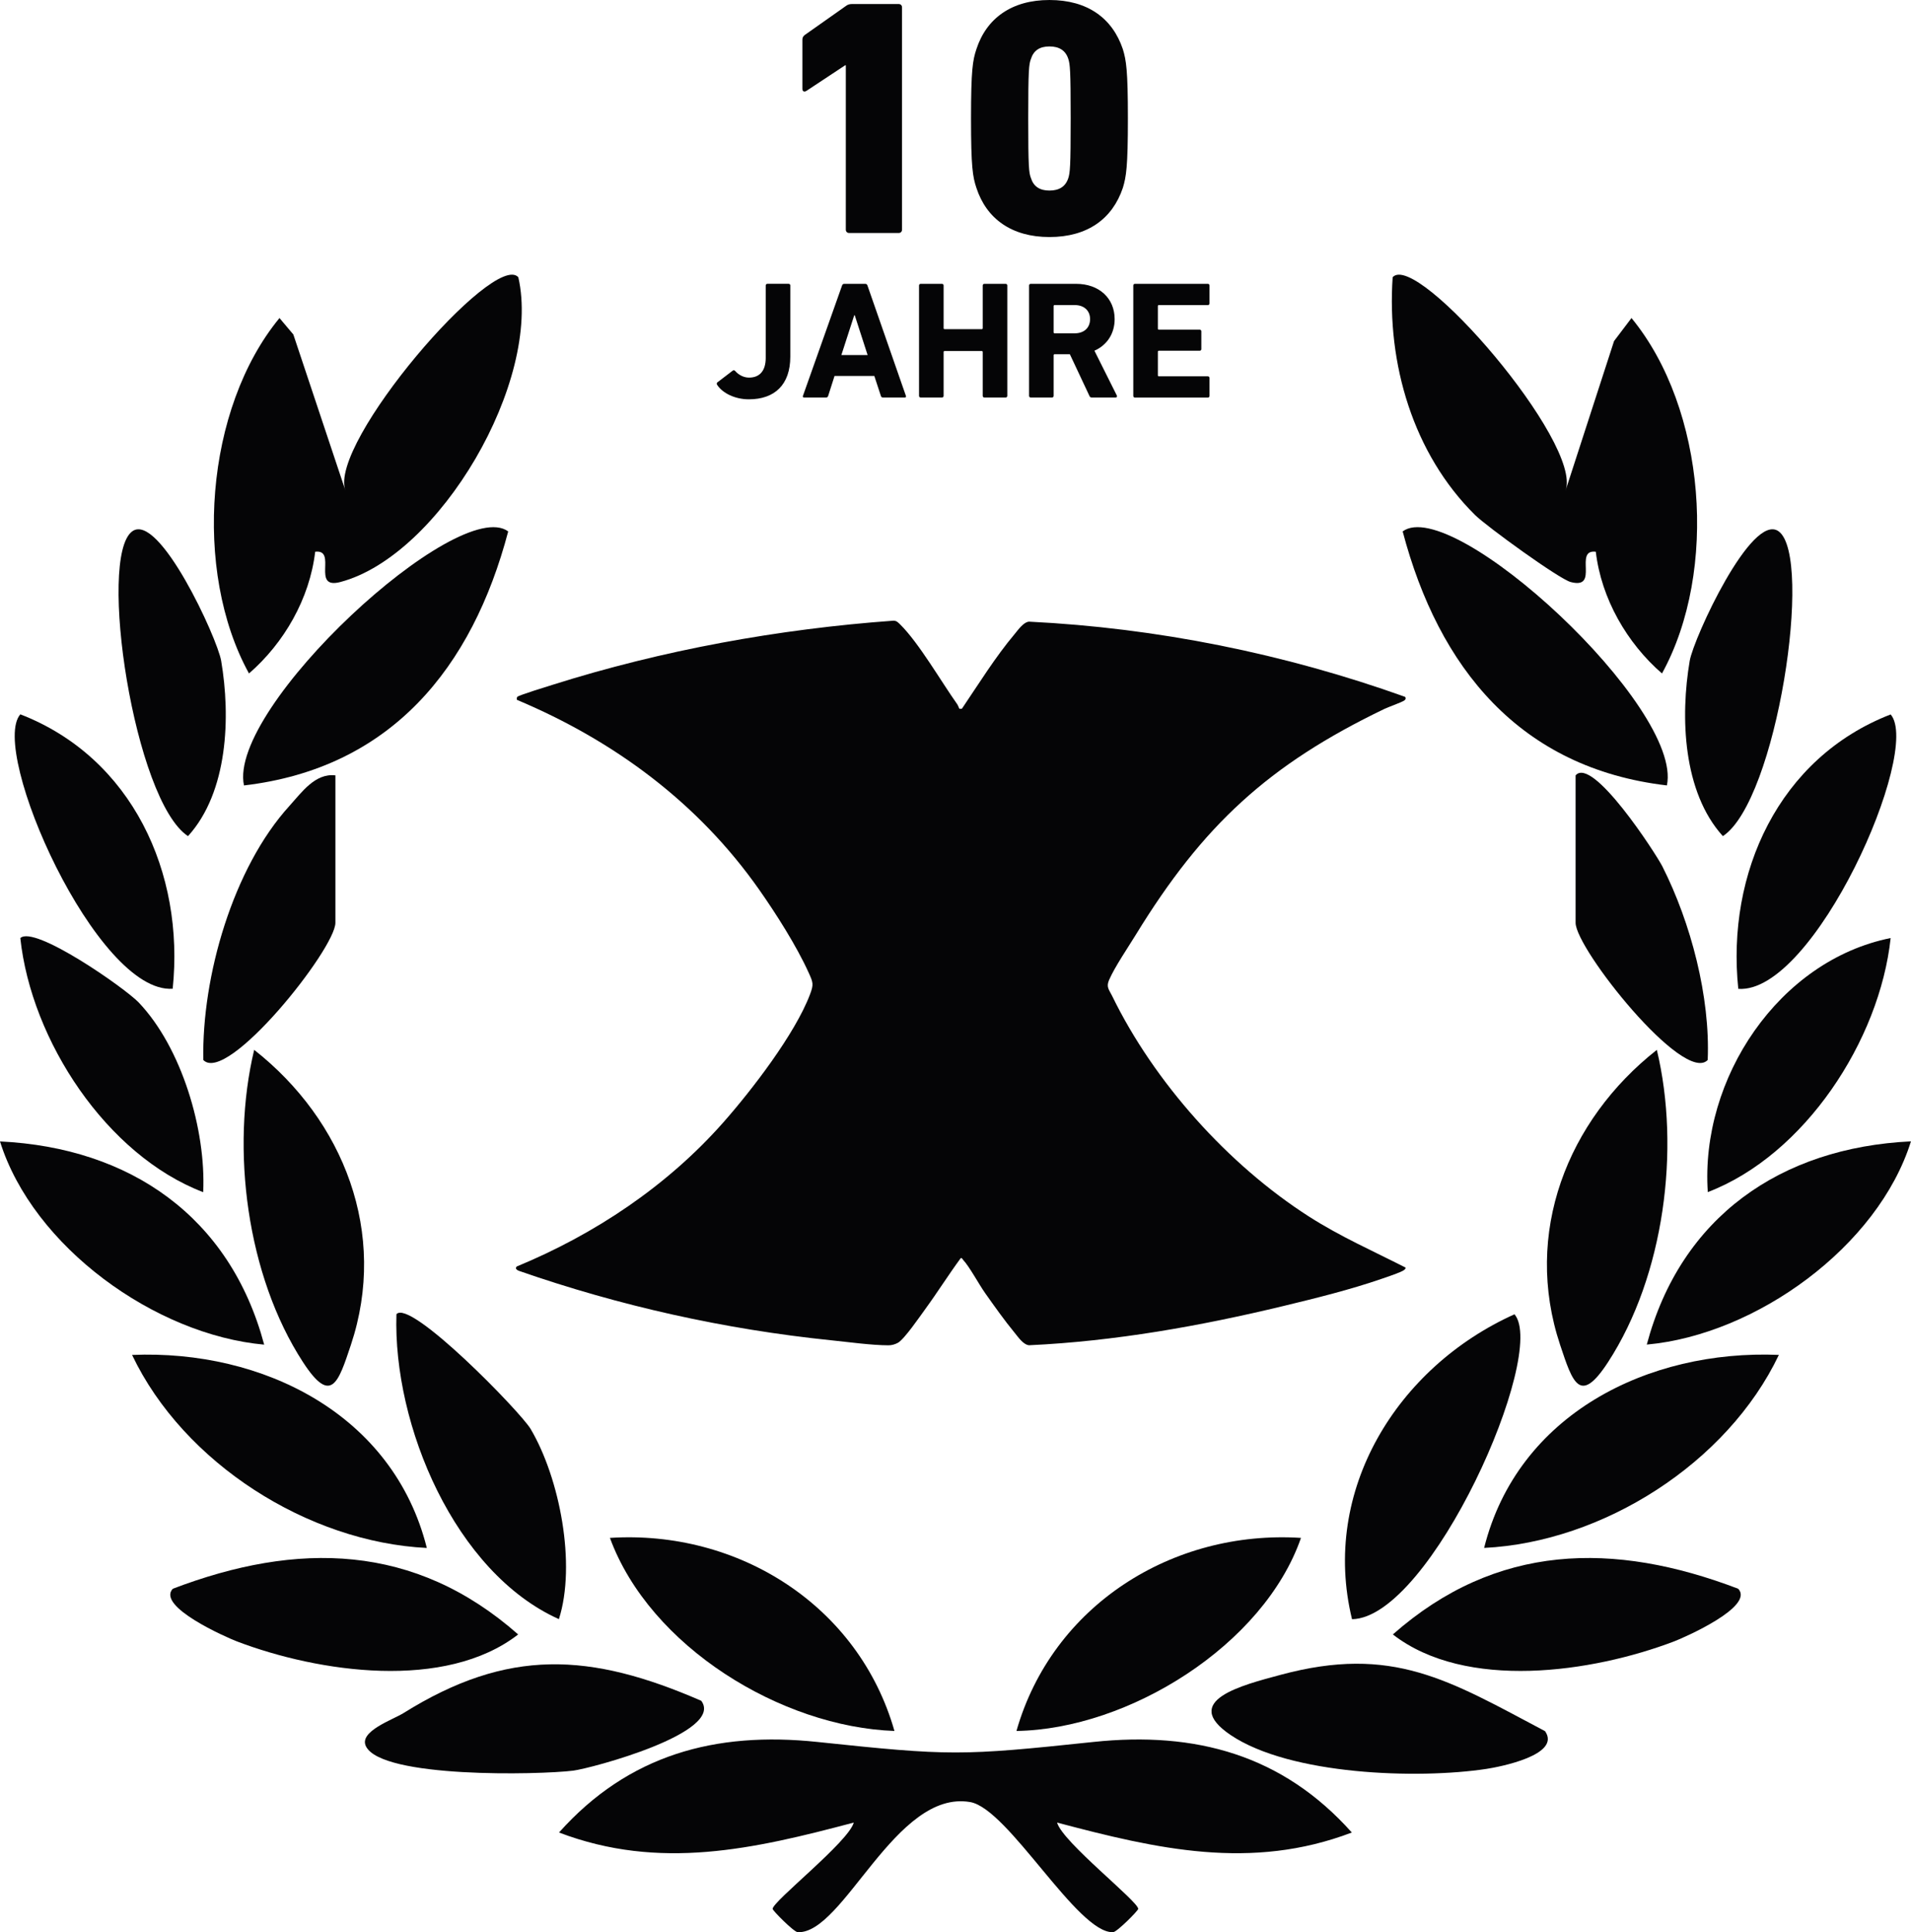
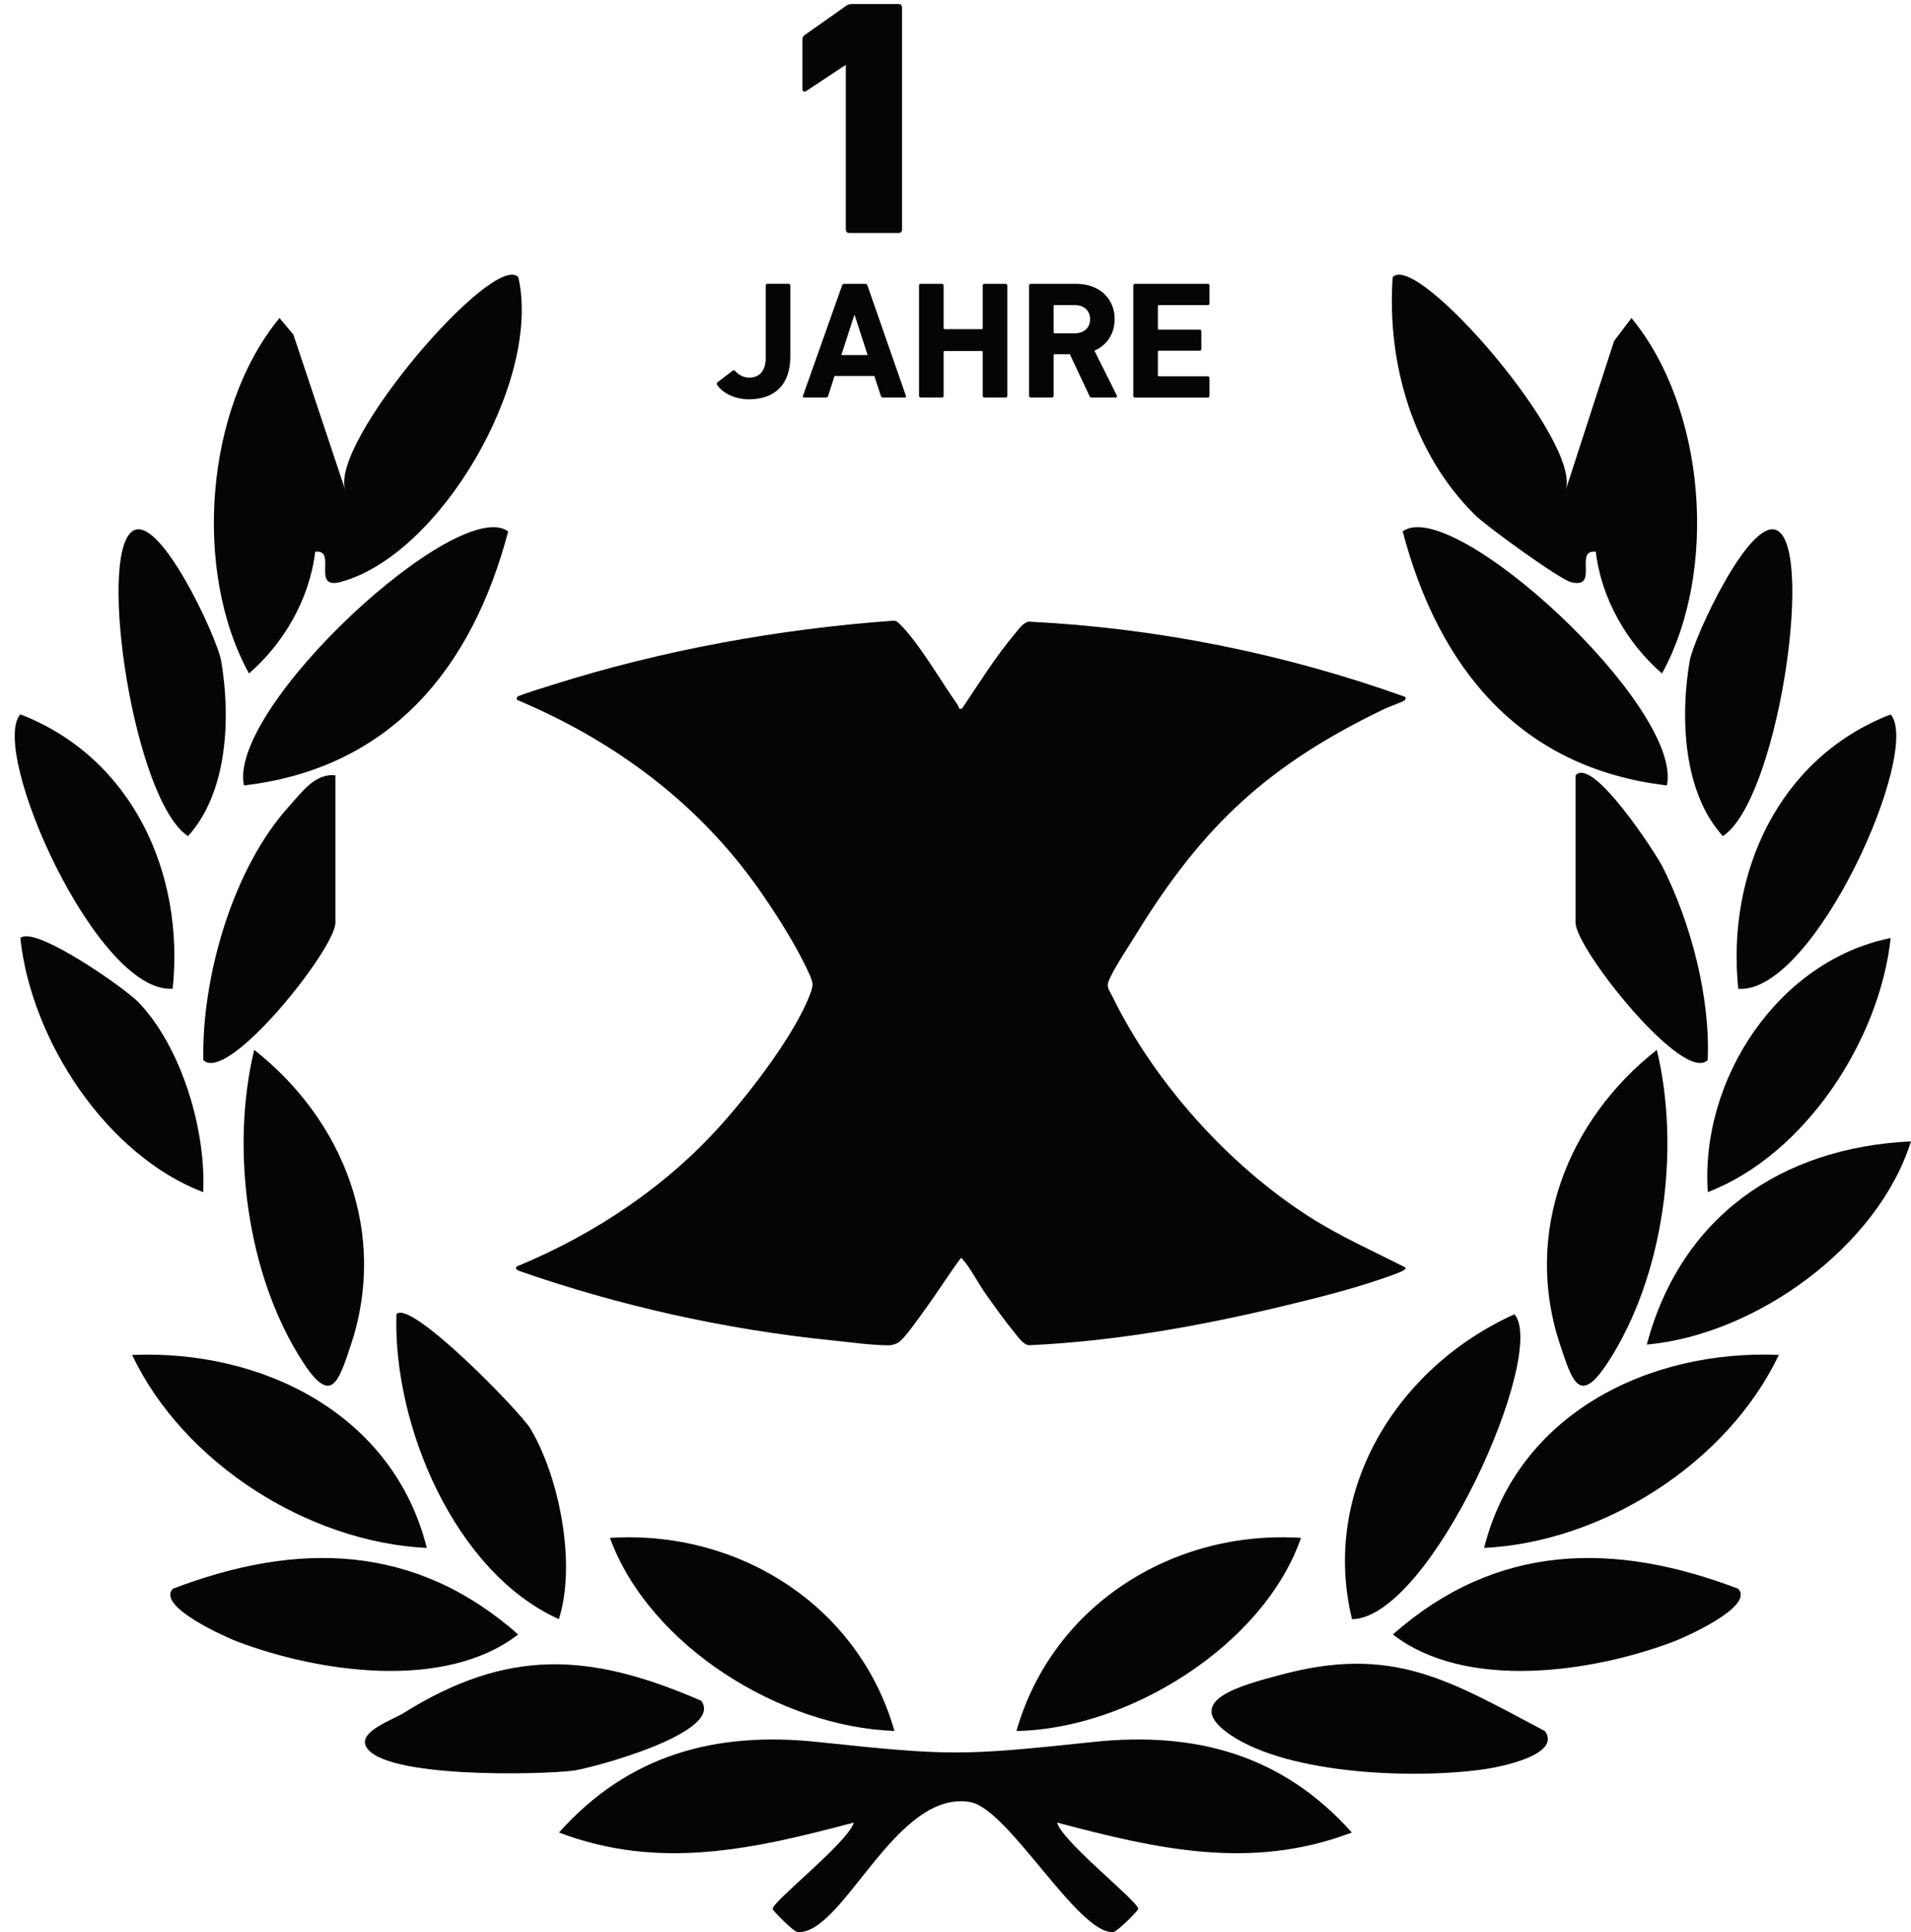
<svg xmlns="http://www.w3.org/2000/svg" width="102.57mm" height="103.69mm" version="1.1" viewBox="0 0 102.57 103.69">
  <g transform="translate(-68.442 -67.301)" fill="#050506">
    <path d="m141 165.64c-5.407 2.059-10.461 0.886-15.821-0.533 0.287 1.042 4.36 4.228 4.355 4.632-1e-3 0.092-1.138 1.241-1.348 1.25-1.913 0.08-5.614-6.628-7.671-6.983-4.011-0.691-6.789 7.086-9.255 6.983-0.21-9e-3 -1.347-1.158-1.348-1.25-5e-3 -0.404 4.068-3.59 4.355-4.632-5.36 1.42-10.414 2.592-15.821 0.533 3.728-4.177 8.4-5.436 13.867-4.86 7.134 0.752 7.697 0.752 14.819 0 5.468-0.578 10.147 0.688 13.867 4.86" />
    <path d="m152.47 93.628 2.604-8.025 0.936-1.235c3.999 4.863 4.66 13.573 1.637 19.074-1.883-1.634-3.256-4.014-3.553-6.533-1.206-0.146 0.229 2.042-1.348 1.626-0.622-0.164-4.51-2.981-5.134-3.598-3.328-3.291-4.739-8.121-4.421-12.76 1.292-1.435 10.224 8.921 9.278 11.452" />
    <path d="m96.262 82.177c1.27 5.563-4.217 14.949-9.555 16.358-1.576 0.416-0.142-1.772-1.348-1.626-0.296 2.519-1.669 4.899-3.553 6.533-3.028-5.505-2.355-14.228 1.637-19.074l0.744 0.882 2.796 8.379c-0.945-2.53 7.987-12.887 9.278-11.452" />
    <path d="m95.719 95.819c-1.931 7.323-6.295 12.706-14.182 13.632-0.892-4.185 11.508-15.609 14.182-13.632" />
    <path d="m157.91 109.45c-7.887-0.925-12.251-6.309-14.182-13.632 2.675-1.977 15.074 9.447 14.182 13.632" />
    <path d="m77.714 152.56c6.686-2.551 12.986-2.448 18.54 2.451-3.913 3.033-10.697 2.047-15.094 0.374-0.57-0.217-4.332-1.873-3.445-2.825" />
    <path d="m161.74 152.56c0.887 0.952-2.876 2.608-3.445 2.825-4.397 1.673-11.181 2.658-15.094-0.374 5.554-4.899 11.854-5.002 18.54-2.451" />
    <path d="m91.351 150.37c-6.374-0.311-13.052-4.549-15.82-10.358 7.015-0.294 14.025 3.185 15.82 10.358" />
    <path d="m163.92 140.01c-2.768 5.809-9.446 10.046-15.82 10.358 1.795-7.173 8.805-10.651 15.82-10.358" />
    <path d="m98.44 154.19c-5.574-2.504-8.91-10.391-8.72-16.364 0.727-0.849 6.662 5.243 7.203 6.158 1.561 2.639 2.456 7.271 1.517 10.205" />
    <path d="m149.73 137.83c1.798 2.1-4.488 16.285-8.72 16.364-1.683-6.893 2.413-13.526 8.72-16.364" />
    <path d="m138.27 149.83c-1.999 5.758-9.255 10.268-15.271 10.36 1.923-6.745 8.393-10.801 15.271-10.36" />
    <path d="m151.37 160.2c0.894 1.284-2.47 1.924-3.144 2.026-3.701 0.561-10.534 0.328-13.719-1.809-2.756-1.85 0.615-2.686 2.67-3.239 6.019-1.62 9.027 0.288 14.193 3.022" />
    <path d="m106.08 158.57c1.275 1.713-5.925 3.634-6.879 3.751-1.848 0.226-10.283 0.413-11.119-1.311-0.388-0.8 1.438-1.418 2.017-1.779 5.609-3.502 10.014-3.254 15.981-0.66" />
    <path d="m82.085 123.64c4.812 3.785 7.187 9.847 5.19 15.834-0.675 2.022-1.056 3.257-2.577 0.915-3.005-4.624-3.891-11.43-2.613-16.75" />
    <path d="m157.37 123.64c1.278 5.32 0.392 12.125-2.613 16.75-1.521 2.341-1.903 1.107-2.577-0.915-1.997-5.987 0.378-12.049 5.19-15.834" />
    <path d="m116.45 160.19c-6.066-0.213-13.127-4.518-15.271-10.36 6.878-0.441 13.348 3.615 15.271 10.36" />
-     <path d="m82.622 139.46c-5.859-0.528-12.415-5.26-14.18-10.906 6.985 0.337 12.348 4.045 14.18 10.906" />
    <path d="m171.01 128.55c-1.766 5.646-8.322 10.378-14.18 10.906 1.832-6.861 7.195-10.57 14.18-10.906" />
    <path d="m77.711 120.36c-4.072 0.292-9.87-12.779-8.178-14.726 6.003 2.324 8.824 8.515 8.178 14.726" />
    <path d="m169.92 105.64c1.691 1.947-4.106 15.018-8.178 14.726-0.646-6.21 2.175-12.402 8.178-14.726" />
    <path d="m75.538 95.816c1.441-1.059 4.569 5.736 4.775 6.947 0.511 2.999 0.372 7.039-1.78 9.408-2.891-1.904-4.868-14.979-2.995-16.355" />
    <path d="m163.91 95.816c1.873 1.376-0.104 14.451-2.995 16.355-2.152-2.369-2.291-6.408-1.78-9.408 0.206-1.211 3.333-8.006 4.775-6.947" />
    <path d="m86.444 108.91v7.911c0 1.397-5.812 8.695-7.09 7.363-0.083-4.474 1.586-10.299 4.629-13.643 0.647-0.711 1.372-1.76 2.461-1.631" />
    <path d="m153.01 108.91c0.902-1.055 4.313 4.205 4.659 4.889 1.526 3.016 2.573 7 2.431 10.385-1.278 1.332-7.09-5.966-7.09-7.363z" />
    <path d="m75.889 121.1c2.303 2.42 3.617 6.833 3.459 10.177-5.188-1.982-9.228-8.136-9.815-13.634 0.742-0.721 5.621 2.685 6.356 3.457" />
    <path d="m169.92 117.64c-0.591 5.499-4.614 11.641-9.815 13.634-0.413-6.099 3.816-12.432 9.815-13.634" />
    <path d="m106.94 87.825 0.834-0.637c0.036-0.027 0.08-0.027 0.125 0.018 0.153 0.179 0.422 0.359 0.745 0.359 0.574 0 0.897-0.368 0.897-1.059v-3.884c0-0.054 0.036-0.09 0.09-0.09h1.139c0.054 0 0.09 0.036 0.09 0.09v3.821c0 1.498-0.834 2.287-2.225 2.287-0.744 0-1.417-0.332-1.704-0.78-0.027-0.044-0.027-0.089 9e-3 -0.125" />
    <path d="m115.01 86.354-0.691-2.135h-0.027l-0.691 2.135zm-1.372-3.731c0.018-0.054 0.054-0.09 0.117-0.09h1.13c0.063 0 0.099 0.036 0.117 0.09l2.063 5.92c0.018 0.054 0 0.09-0.063 0.09h-1.166c-0.063 0-0.098-0.027-0.116-0.09l-0.35-1.067h-2.135l-0.341 1.067c-0.018 0.063-0.054 0.09-0.117 0.09h-1.175c-0.063 0-0.081-0.036-0.063-0.09z" />
    <path d="m117.77 82.623c0-0.054 0.036-0.09 0.09-0.09h1.139c0.054 0 0.09 0.036 0.09 0.09v2.287c0 0.036 0.018 0.054 0.054 0.054h1.991c0.036 0 0.054-0.018 0.054-0.054v-2.287c0-0.054 0.036-0.09 0.09-0.09h1.139c0.054 0 0.09 0.036 0.09 0.09v5.92c0 0.054-0.036 0.09-0.09 0.09h-1.139c-0.054 0-0.09-0.036-0.09-0.09v-2.35c0-0.036-0.018-0.054-0.054-0.054h-1.991c-0.036 0-0.054 0.018-0.054 0.054v2.35c0 0.054-0.036 0.09-0.09 0.09h-1.139c-0.054 0-0.09-0.036-0.09-0.09z" />
    <path d="m126.95 84.426c0-0.457-0.323-0.754-0.825-0.754h-1.076c-0.036 0-0.054 0.018-0.054 0.054v1.408c0 0.036 0.018 0.054 0.054 0.054h1.076c0.502 0 0.825-0.296 0.825-0.762zm0.099 4.207c-0.081 0-0.108-0.027-0.135-0.09l-1.049-2.233h-0.816c-0.036 0-0.054 0.018-0.054 0.054v2.179c0 0.054-0.036 0.09-0.09 0.09h-1.139c-0.054 0-0.09-0.036-0.09-0.09v-5.92c0-0.054 0.036-0.09 0.09-0.09h2.431c1.247 0 2.072 0.78 2.072 1.893 0 0.78-0.412 1.399-1.085 1.695l1.202 2.404c0.027 0.054 0 0.108-0.063 0.108z" />
    <path d="m129.27 82.623c0-0.054 0.036-0.09 0.09-0.09h3.911c0.054 0 0.09 0.036 0.09 0.09v0.96c0 0.054-0.036 0.09-0.09 0.09h-2.628c-0.036 0-0.054 0.018-0.054 0.054v1.211c0 0.036 0.018 0.054 0.054 0.054h2.189c0.054 0 0.09 0.036 0.09 0.09v0.951c0 0.054-0.036 0.09-0.09 0.09h-2.189c-0.036 0-0.054 0.018-0.054 0.054v1.265c0 0.036 0.018 0.054 0.054 0.054h2.628c0.054 0 0.09 0.036 0.09 0.09v0.96c0 0.054-0.036 0.09-0.09 0.09h-3.911c-0.054 0-0.09-0.036-0.09-0.09z" />
    <path d="m113.84 70.805h-0.036l-2.078 1.373c-0.108 0.072-0.217 0.036-0.217-0.108v-2.638c0-0.108 0.036-0.18 0.127-0.253l2.204-1.554c0.09-0.072 0.199-0.108 0.325-0.108h2.511c0.108 0 0.181 0.072 0.181 0.181v11.925c0 0.108-0.072 0.181-0.181 0.181h-2.656c-0.108 0-0.181-0.072-0.181-0.181z" />
-     <path d="m124.77 77.527c0.524 0 0.867-0.217 1.012-0.669 0.09-0.289 0.127-0.56 0.127-3.198 0-2.638-0.036-2.909-0.127-3.198-0.145-0.452-0.488-0.669-1.012-0.669-0.524 0-0.849 0.217-0.994 0.669-0.108 0.289-0.145 0.56-0.145 3.198 0 2.638 0.036 2.909 0.145 3.198 0.145 0.452 0.47 0.669 0.994 0.669m-4.21-3.866c0-2.602 0.09-3.126 0.289-3.722 0.542-1.662 1.897-2.638 3.921-2.638 2.042 0 3.379 0.975 3.939 2.638 0.181 0.596 0.271 1.12 0.271 3.722s-0.09 3.126-0.271 3.722c-0.56 1.662-1.897 2.638-3.939 2.638-2.023 0-3.379-0.976-3.921-2.638-0.199-0.596-0.289-1.12-0.289-3.722" />
    <path d="m119.93 105.33c0.024 0.016 0.115 0.014 0.146-4e-3 0.901-1.331 1.79-2.769 2.825-3.999 0.192-0.229 0.464-0.631 0.768-0.666 6.885 0.339 13.716 1.719 20.189 4.035 0.05 0.074 0.037 0.131-0.031 0.187-0.118 0.097-0.865 0.357-1.079 0.461-6.219 2.989-9.745 6.25-13.336 12.108-0.423 0.69-1.135 1.734-1.441 2.436-0.167 0.385-4e-3 0.517 0.161 0.854 2.257 4.636 6.235 9.07 10.57 11.845 1.667 1.067 3.427 1.844 5.18 2.735 0.015 0.062-0.04 0.1-0.079 0.133-0.147 0.121-0.982 0.396-1.221 0.478-1.665 0.575-3.525 1.036-5.243 1.45-4.464 1.076-9.071 1.897-13.669 2.109-0.312-0.037-0.575-0.435-0.767-0.667-0.543-0.658-1.091-1.433-1.586-2.133-0.339-0.479-0.839-1.419-1.186-1.788-0.036-0.039-0.047-0.107-0.123-0.087-0.657 0.891-1.244 1.831-1.897 2.725-0.282 0.387-1.136 1.635-1.475 1.818-0.158 0.085-0.327 0.135-0.508 0.135-0.891-3.6e-4 -2.161-0.176-3.08-0.27-5.721-0.588-11.353-1.844-16.771-3.732-0.1-0.044-0.205-0.126-0.098-0.228 4.191-1.733 8.067-4.317 11.079-7.724 1.524-1.724 3.852-4.746 4.657-6.87 0.209-0.551 0.17-0.643-0.069-1.172-0.652-1.441-1.746-3.158-2.659-4.459-3.266-4.652-7.779-7.988-13.002-10.184-0.005-0.056-0.014-0.109 0.022-0.159 0.058-0.082 1.66-0.573 1.901-0.649 5.897-1.862 12.113-2.991 18.288-3.439 0.168-2e-3 0.262 0.104 0.371 0.212 0.999 0.99 2.19 3.057 3.055 4.275 0.046 0.065 0.099 0.228 0.11 0.235" />
  </g>
</svg>